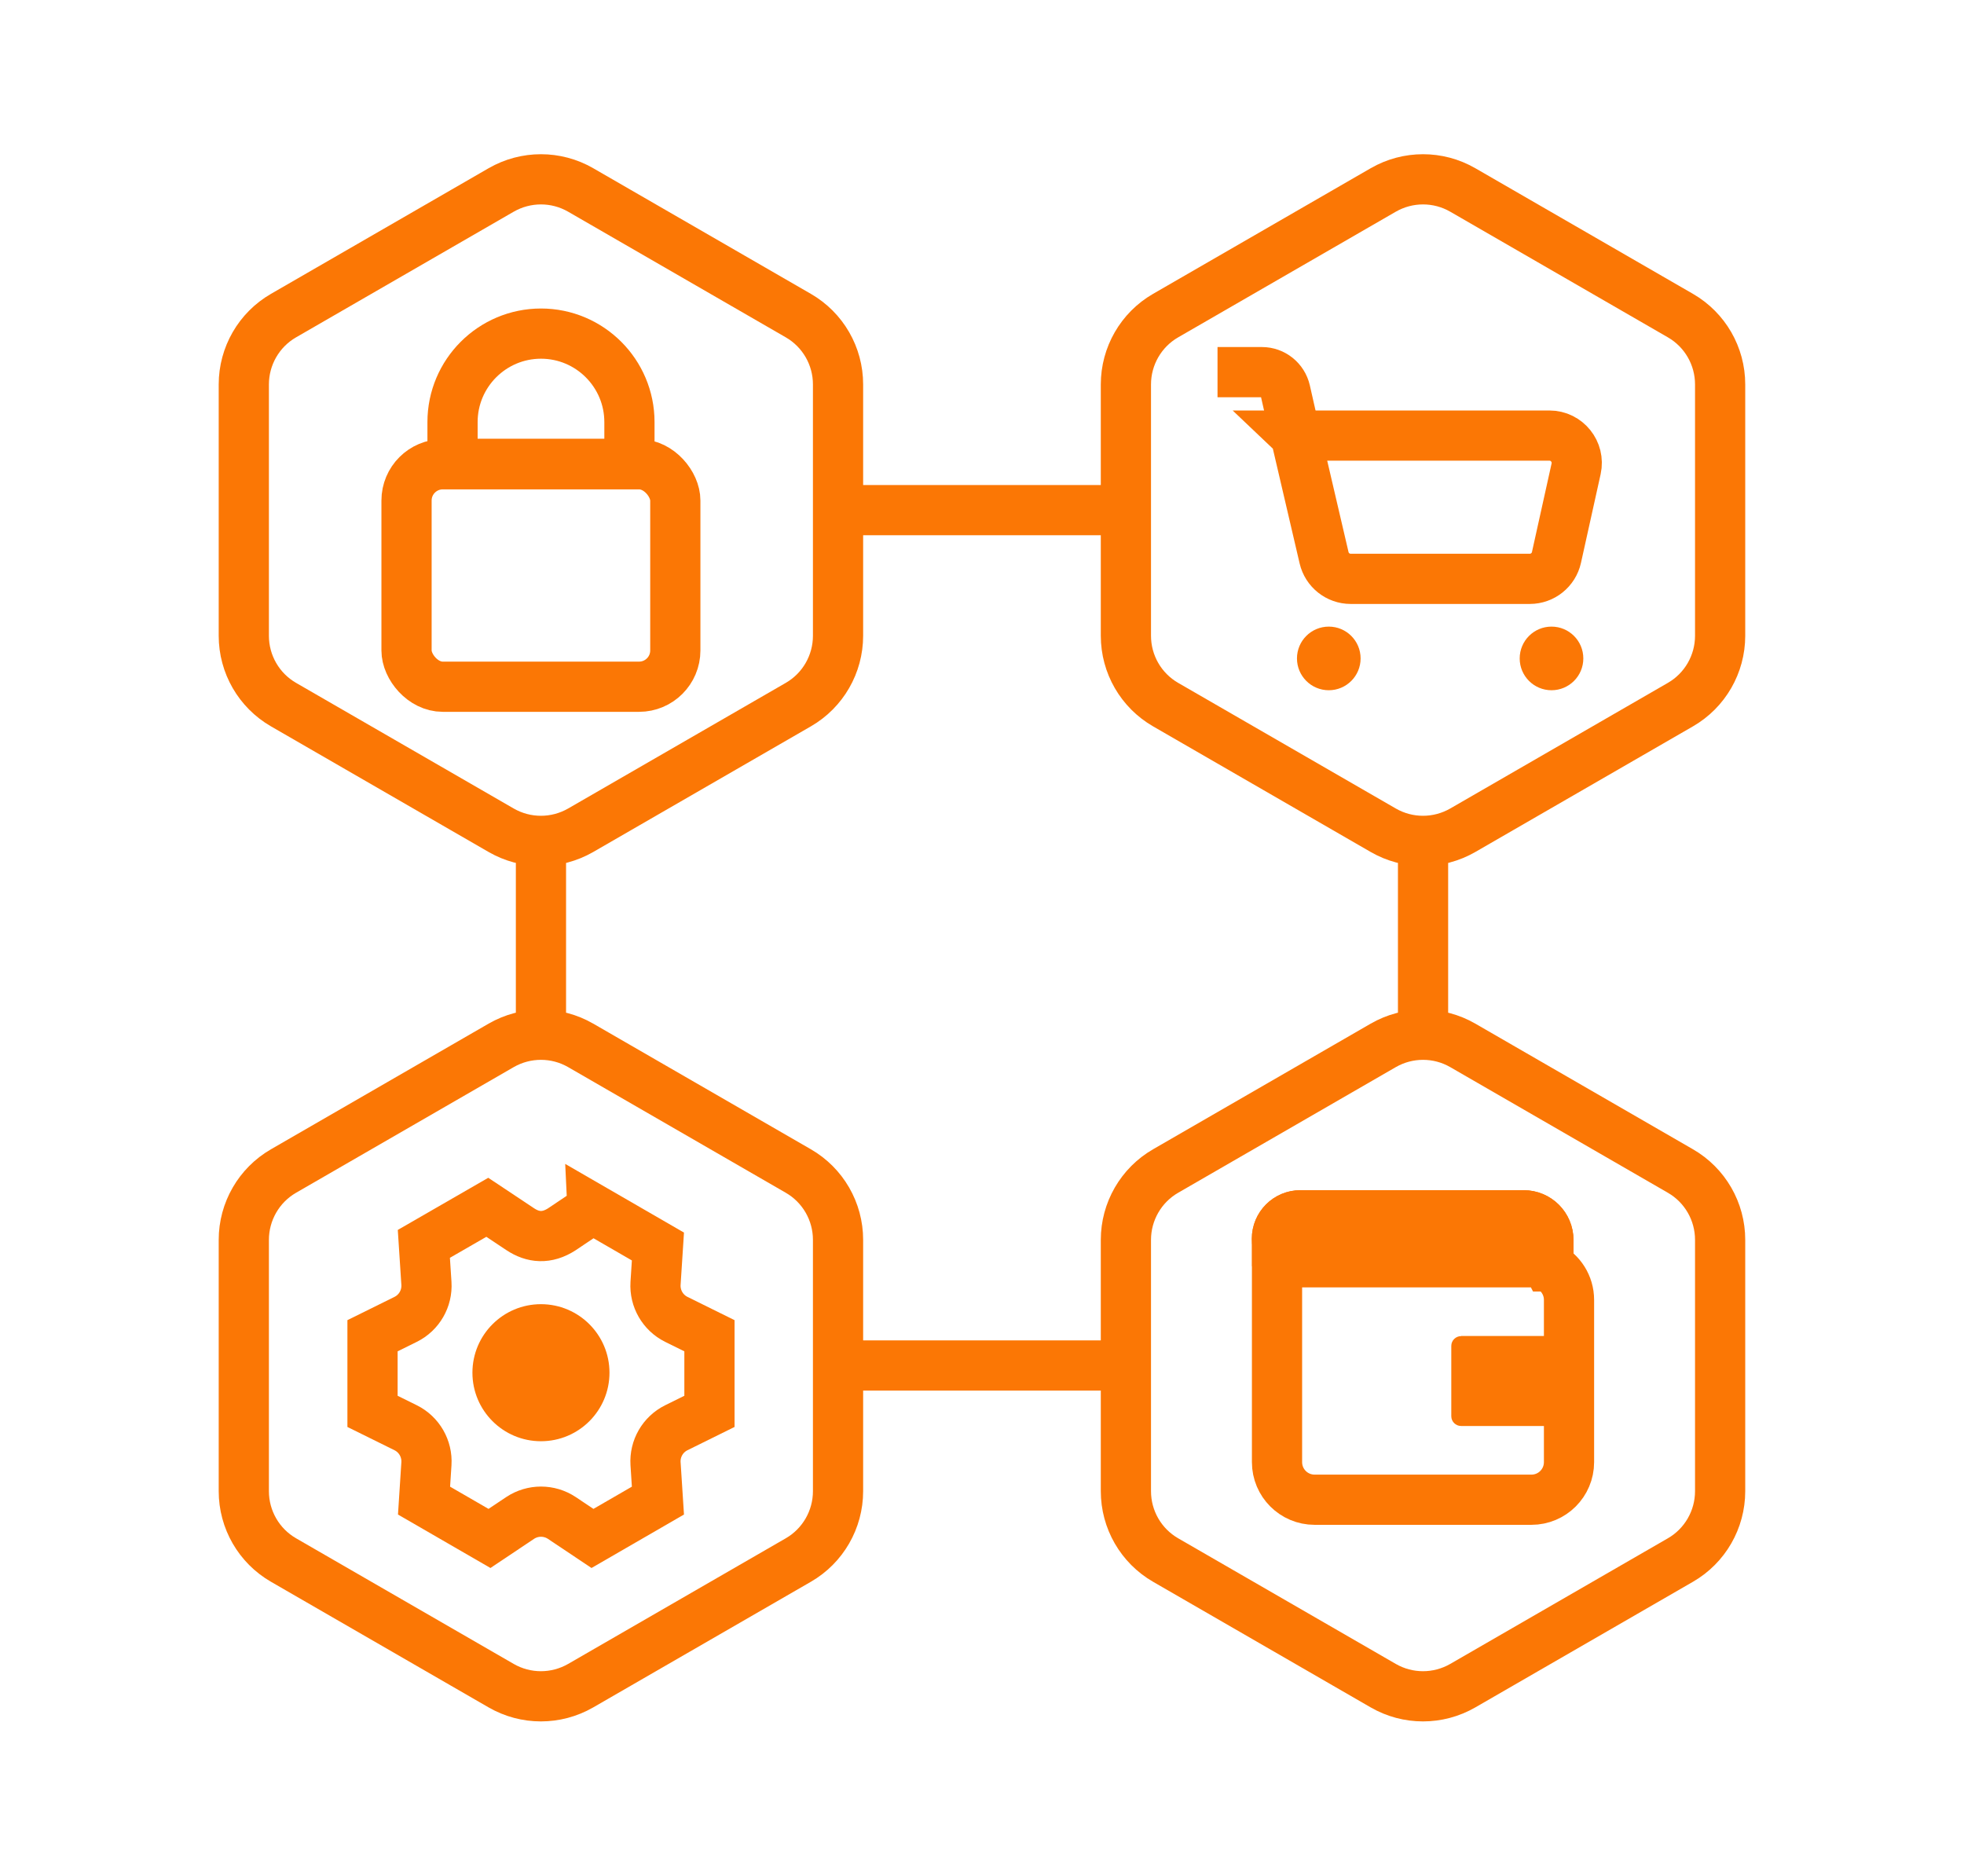
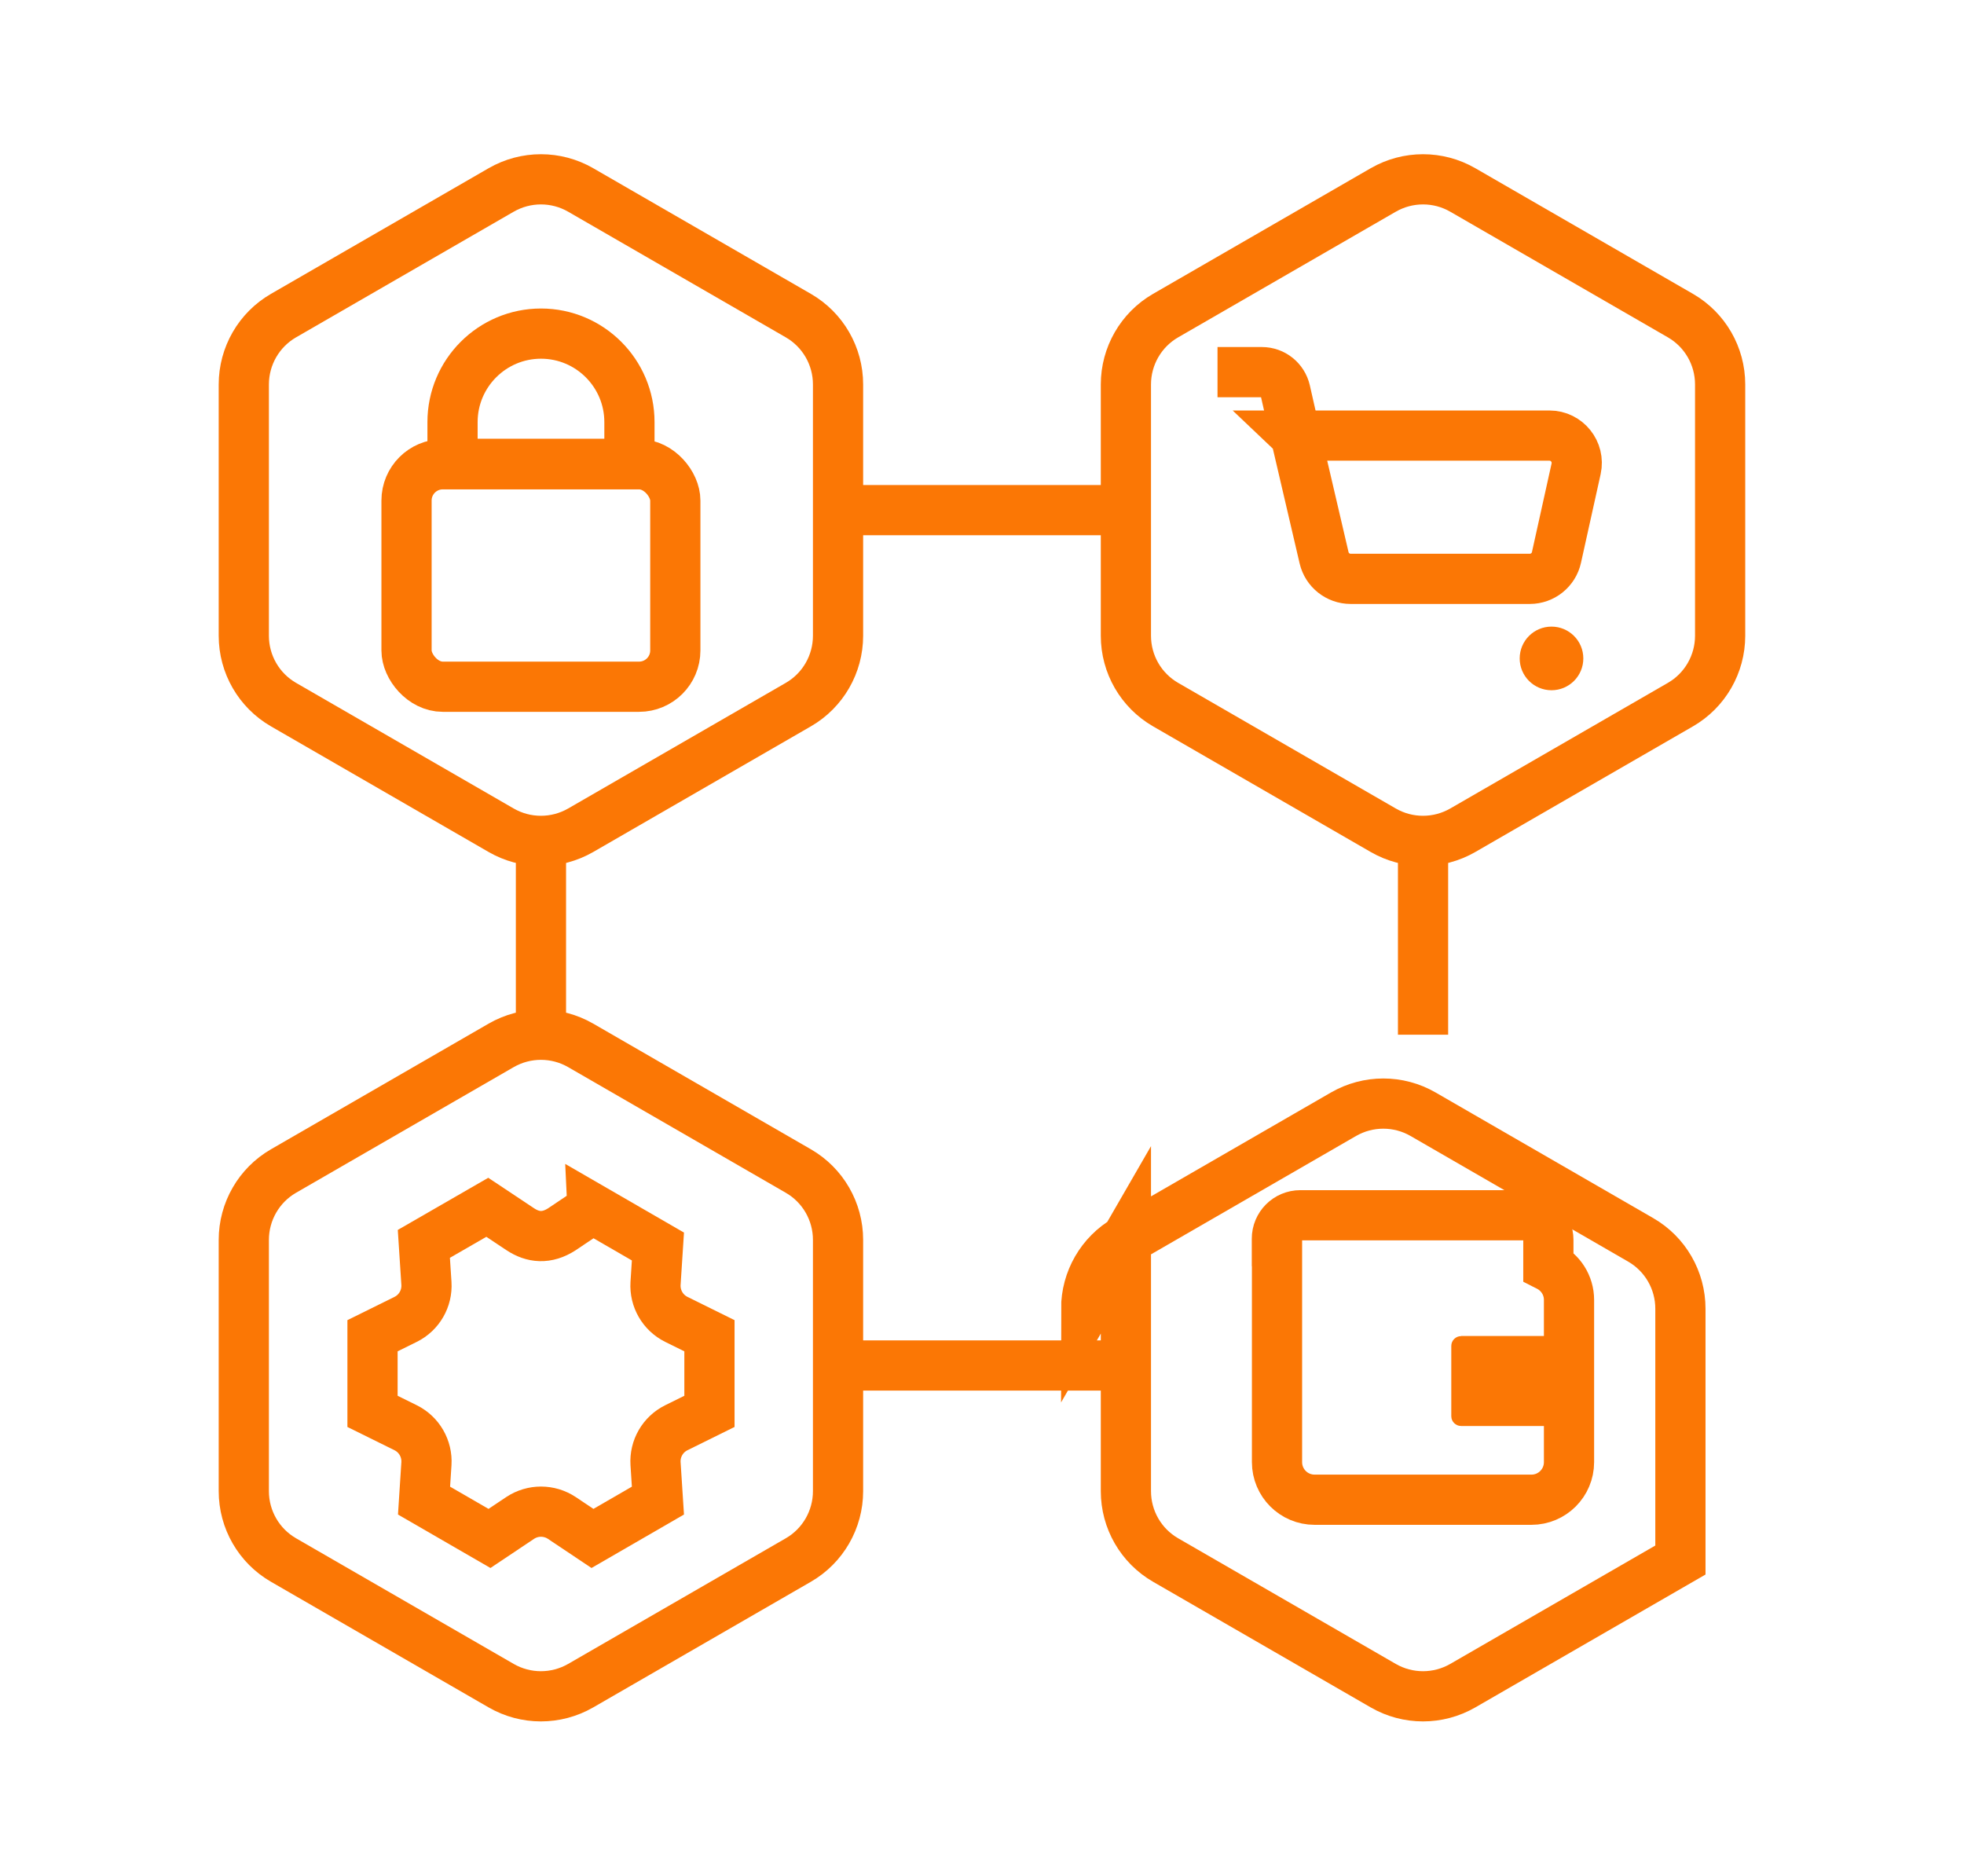
<svg xmlns="http://www.w3.org/2000/svg" id="Capa_1" data-name="Capa 1" viewBox="0 0 312.96 298.88">
  <defs>
    <style>
      .cls-1 {
        fill: none;
        stroke: #fb7705;
        stroke-miterlimit: 10;
        stroke-width: 8px;
      }

      .cls-2 {
        fill: #fb7705;
      }
    </style>
  </defs>
  <g>
    <rect class="cls-1" x="64.78" y="73.98" width="42.83" height="35.45" rx="5.78" ry="5.78" />
    <path class="cls-1" d="M86.2,53.16h0c7.78,0,14.1,6.32,14.1,14.1v6.65h-28.19v-6.65c0-7.78,6.32-14.1,14.1-14.1Z" />
  </g>
  <path class="cls-1" d="M179.41,61.26v40.05c0,4.53,2.41,8.71,6.33,10.97l34.68,20.02c3.92,2.26,8.74,2.26,12.67,0l34.68-20.02c3.92-2.26,6.33-6.45,6.33-10.97v-40.05c0-4.53-2.41-8.71-6.33-10.97l-34.68-20.02c-3.92-2.26-8.74-2.26-12.67,0l-34.68,20.02c-3.92,2.26-6.33,6.45-6.33,10.97h0Z" />
-   <path class="cls-1" d="M179.41,197.57v40.05c0,4.53,2.41,8.71,6.33,10.97l34.68,20.02c3.92,2.26,8.74,2.26,12.67,0l34.68-20.02c3.92-2.26,6.33-6.45,6.33-10.97v-40.05c0-4.53-2.41-8.71-6.33-10.97l-34.68-20.02c-3.92-2.26-8.74-2.26-12.67,0l-34.68,20.02c-3.92,2.26-6.33,6.45-6.33,10.97h0Z" />
+   <path class="cls-1" d="M179.41,197.57v40.05c0,4.53,2.41,8.71,6.33,10.97l34.68,20.02c3.92,2.26,8.74,2.26,12.67,0l34.68-20.02v-40.05c0-4.53-2.41-8.71-6.33-10.97l-34.68-20.02c-3.92-2.26-8.74-2.26-12.67,0l-34.68,20.02c-3.92,2.26-6.33,6.45-6.33,10.97h0Z" />
  <path class="cls-1" d="M38.85,61.26v40.05c0,4.53,2.41,8.71,6.33,10.97l34.68,20.02c3.92,2.26,8.74,2.26,12.67,0l34.68-20.02c3.92-2.26,6.33-6.45,6.33-10.97v-40.05c0-4.53-2.41-8.71-6.33-10.97l-34.68-20.02c-3.92-2.26-8.74-2.26-12.67,0l-34.68,20.02c-3.92,2.26-6.33,6.45-6.33,10.97Z" />
  <path class="cls-1" d="M38.85,197.57v40.05c0,4.53,2.41,8.71,6.33,10.97l34.68,20.02c3.92,2.26,8.74,2.26,12.67,0l34.68-20.02c3.92-2.26,6.33-6.45,6.33-10.97v-40.05c0-4.53-2.41-8.71-6.33-10.97l-34.68-20.02c-3.92-2.26-8.74-2.26-12.67,0l-34.68,20.02c-3.92,2.26-6.33,6.45-6.33,10.97Z" />
  <line class="cls-1" x1="133.55" y1="81.29" x2="179.41" y2="81.29" />
  <line class="cls-1" x1="133.55" y1="217.59" x2="179.41" y2="217.59" />
  <line class="cls-1" x1="226.76" y1="134" x2="226.76" y2="164.88" />
  <line class="cls-1" x1="86.2" y1="134" x2="86.2" y2="164.88" />
  <g id="Grupo_1350" data-name="Grupo 1350">
    <g id="shopping-48px-outline_mobile-cart" data-name="shopping-48px-outline mobile-cart">
-       <circle id="Elipse_9" data-name="Elipse 9" class="cls-2" cx="211.74" cy="104.92" r="5.07" />
      <circle id="Elipse_10" data-name="Elipse 10" class="cls-2" cx="247.23" cy="104.92" r="5.07" />
      <path id="Trazado_36" data-name="Trazado 36" class="cls-1" d="M206.44,69.41h40.46c2.78,0,4.85,2.58,4.25,5.3l-3.13,14.12c-.44,1.99-2.21,3.41-4.25,3.41h-28.54c-2.02,0-3.78-1.39-4.24-3.36l-4.54-19.46Z" />
      <path id="Trazado_36-2" data-name="Trazado 36-2" class="cls-1" d="M194.01,59.3h7.07c1.79,0,3.34,1.24,3.74,2.99l1.62,7.15" />
    </g>
  </g>
  <g>
    <path class="cls-1" d="M203.49,197.77v35.22c0,3.31,2.68,5.99,5.99,5.99h34.55c3.31,0,5.99-2.68,5.99-5.99v-25.85c0-2.34-1.34-4.36-3.29-5.35v-4.2c0-2.18-1.76-3.94-3.94-3.94h-35.58c-2.07,0-3.74,1.67-3.74,3.74h0v.38Z" />
-     <path class="cls-1" d="M246.72,201.78c-.81-.41-1.72-.64-2.69-.64h-36.81c-2.07,0-3.74-1.67-3.74-3.74h0c0-2.07,1.67-3.74,3.74-3.74h35.58c2.18,0,3.94,1.76,3.94,3.94v4.2h-.01Z" />
    <path class="cls-2" d="M232.82,212.89h17.19v14.34h-17.19c-.86,0-1.56-.7-1.56-1.56v-11.2c0-.86.7-1.56,1.56-1.56h0Z" />
  </g>
  <g>
    <path class="cls-1" d="M94.41,192.6c4.81,2.78,5.62,3.25,10.43,6.03l-.38,5.88c-.15,2.39,1.15,4.66,3.31,5.73l5.28,2.61v12.05l-5.28,2.61c-2.16,1.07-3.46,3.33-3.31,5.73l.38,5.88-10.43,6.03-4.89-3.27c-2.01-1.33-4.62-1.33-6.63,0l-4.89,3.27c-4.81-2.78-5.62-3.25-10.43-6.03l.38-5.88c.15-2.39-1.15-4.66-3.31-5.73l-5.28-2.61v-12.05l5.28-2.61c2.16-1.07,3.46-3.33,3.31-5.73l-.41-6.3c4.66-2.69,5.43-3.14,10.11-5.83l5.26,3.5c2.01,1.33,4.22,1.56,6.63,0l4.87-3.27Z" />
-     <circle class="cls-2" cx="86.2" cy="218.74" r="10.92" />
  </g>
</svg>